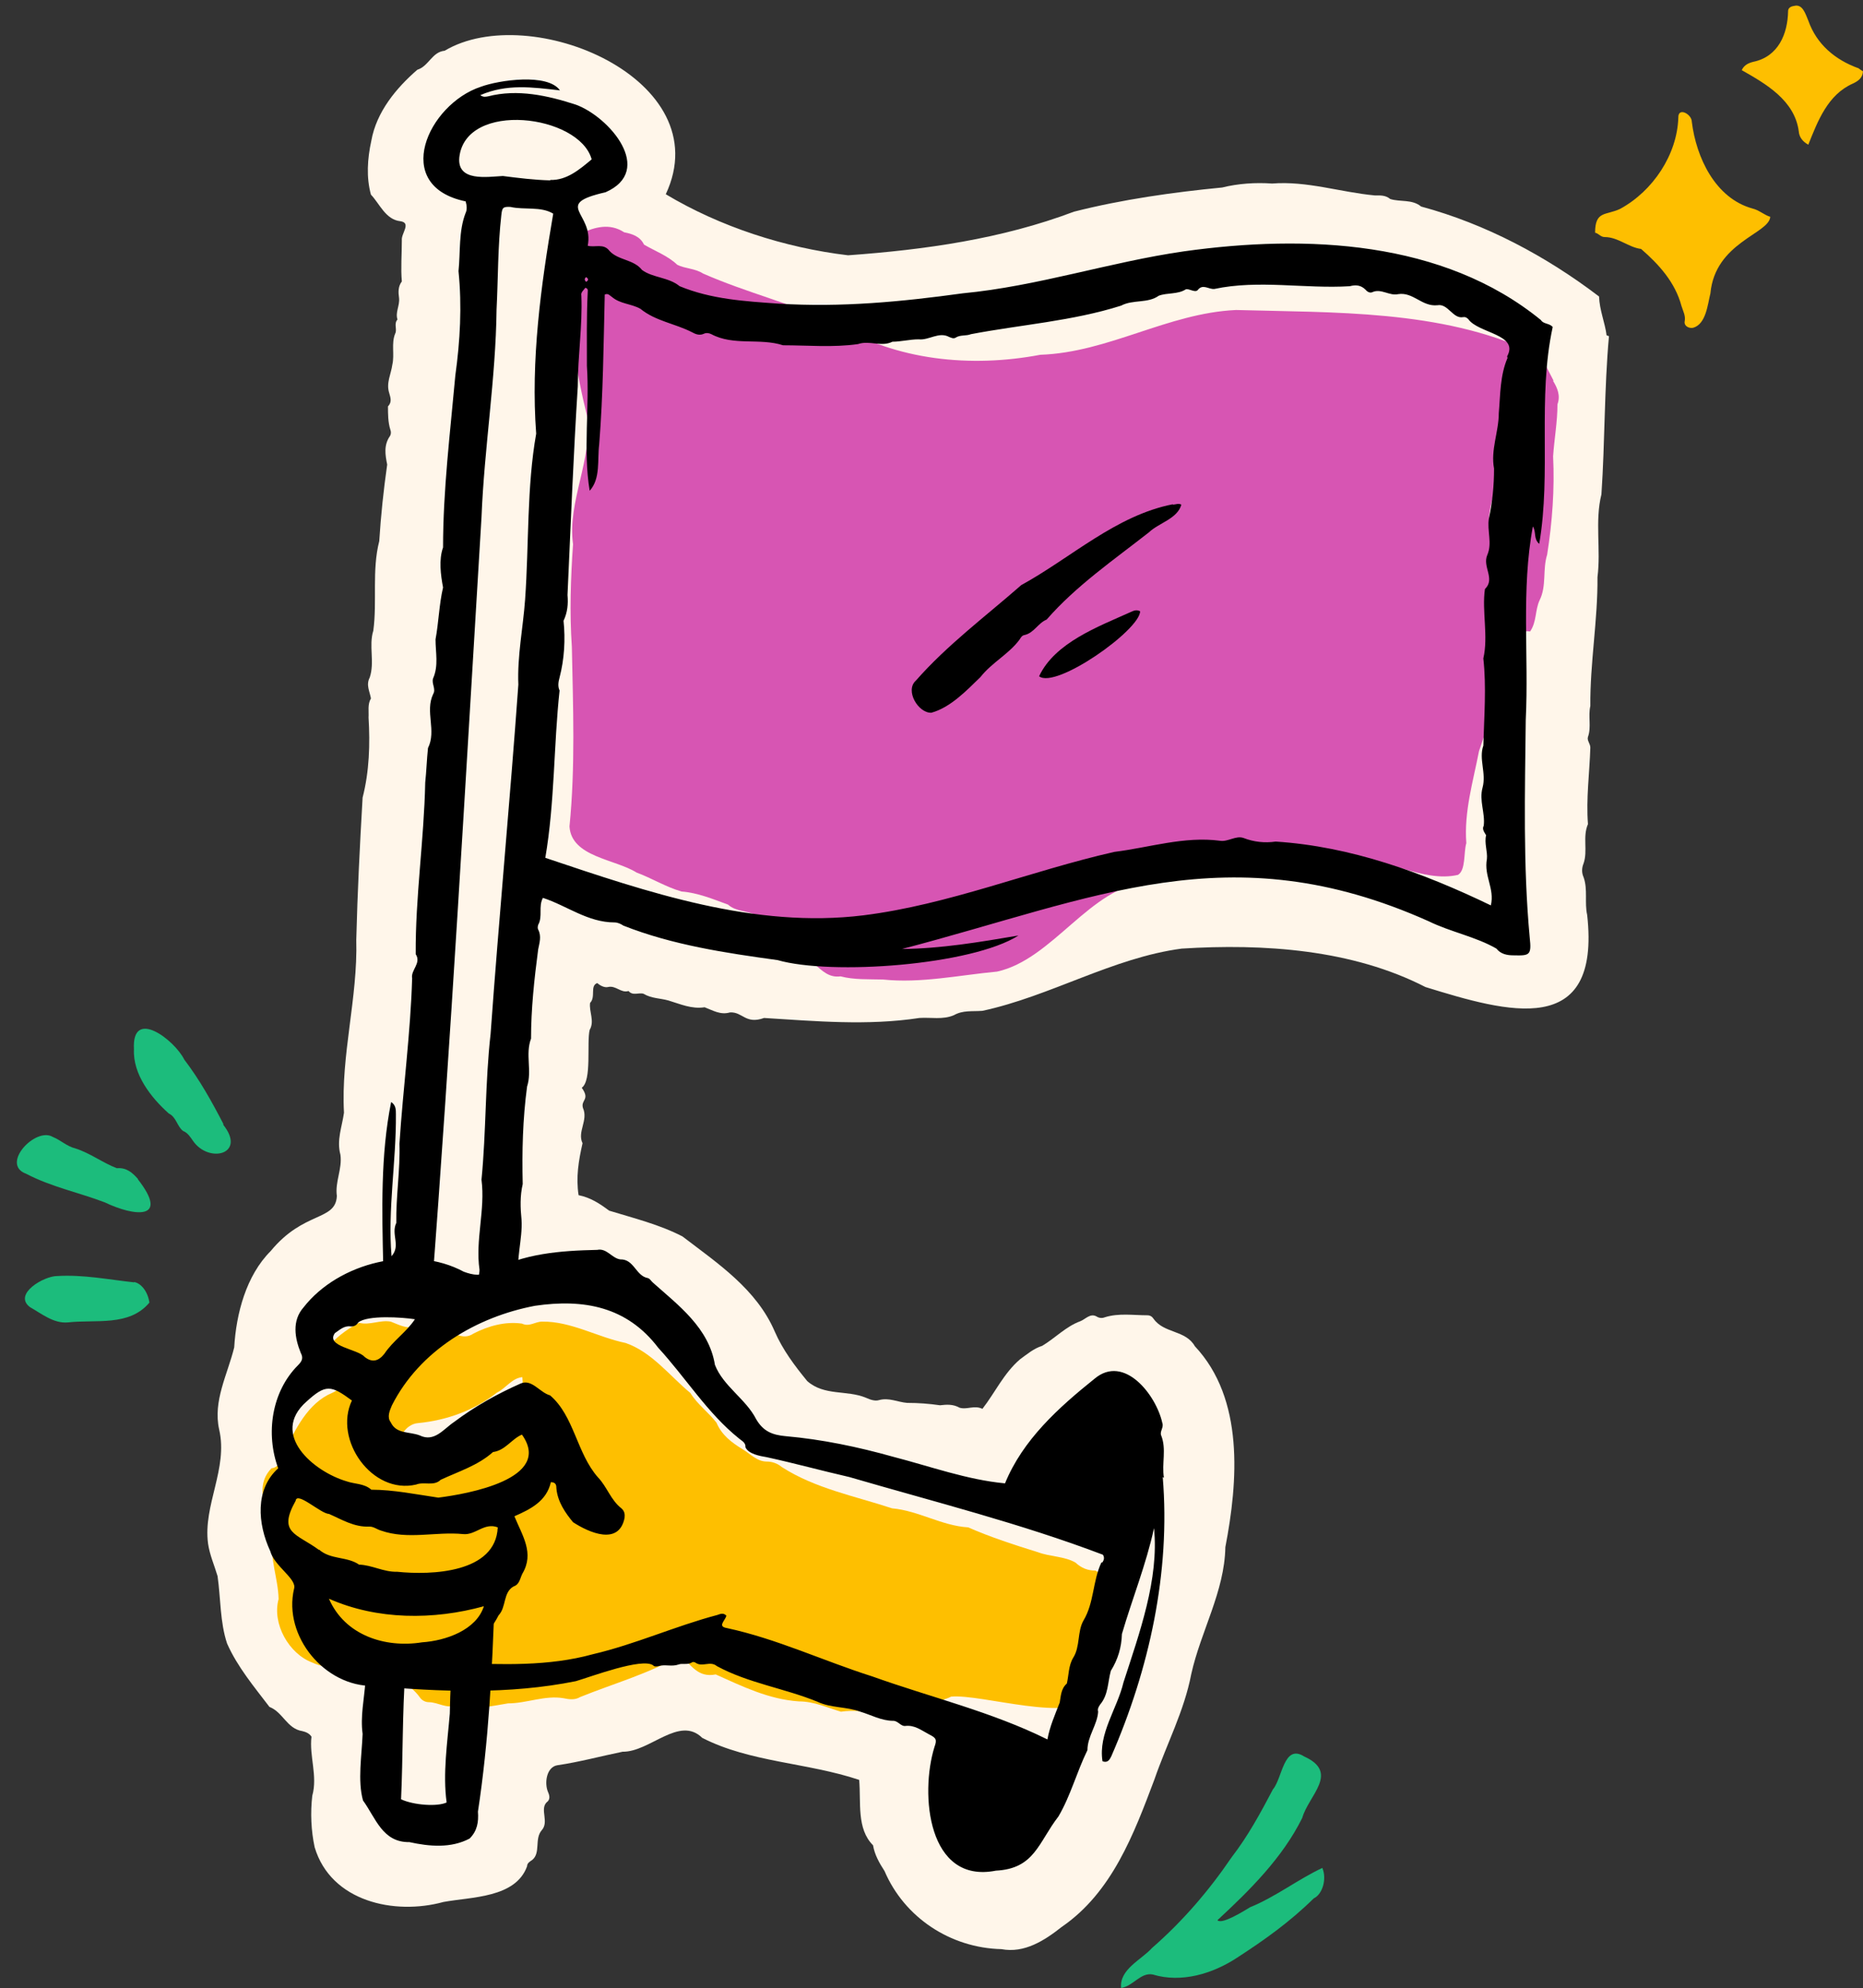
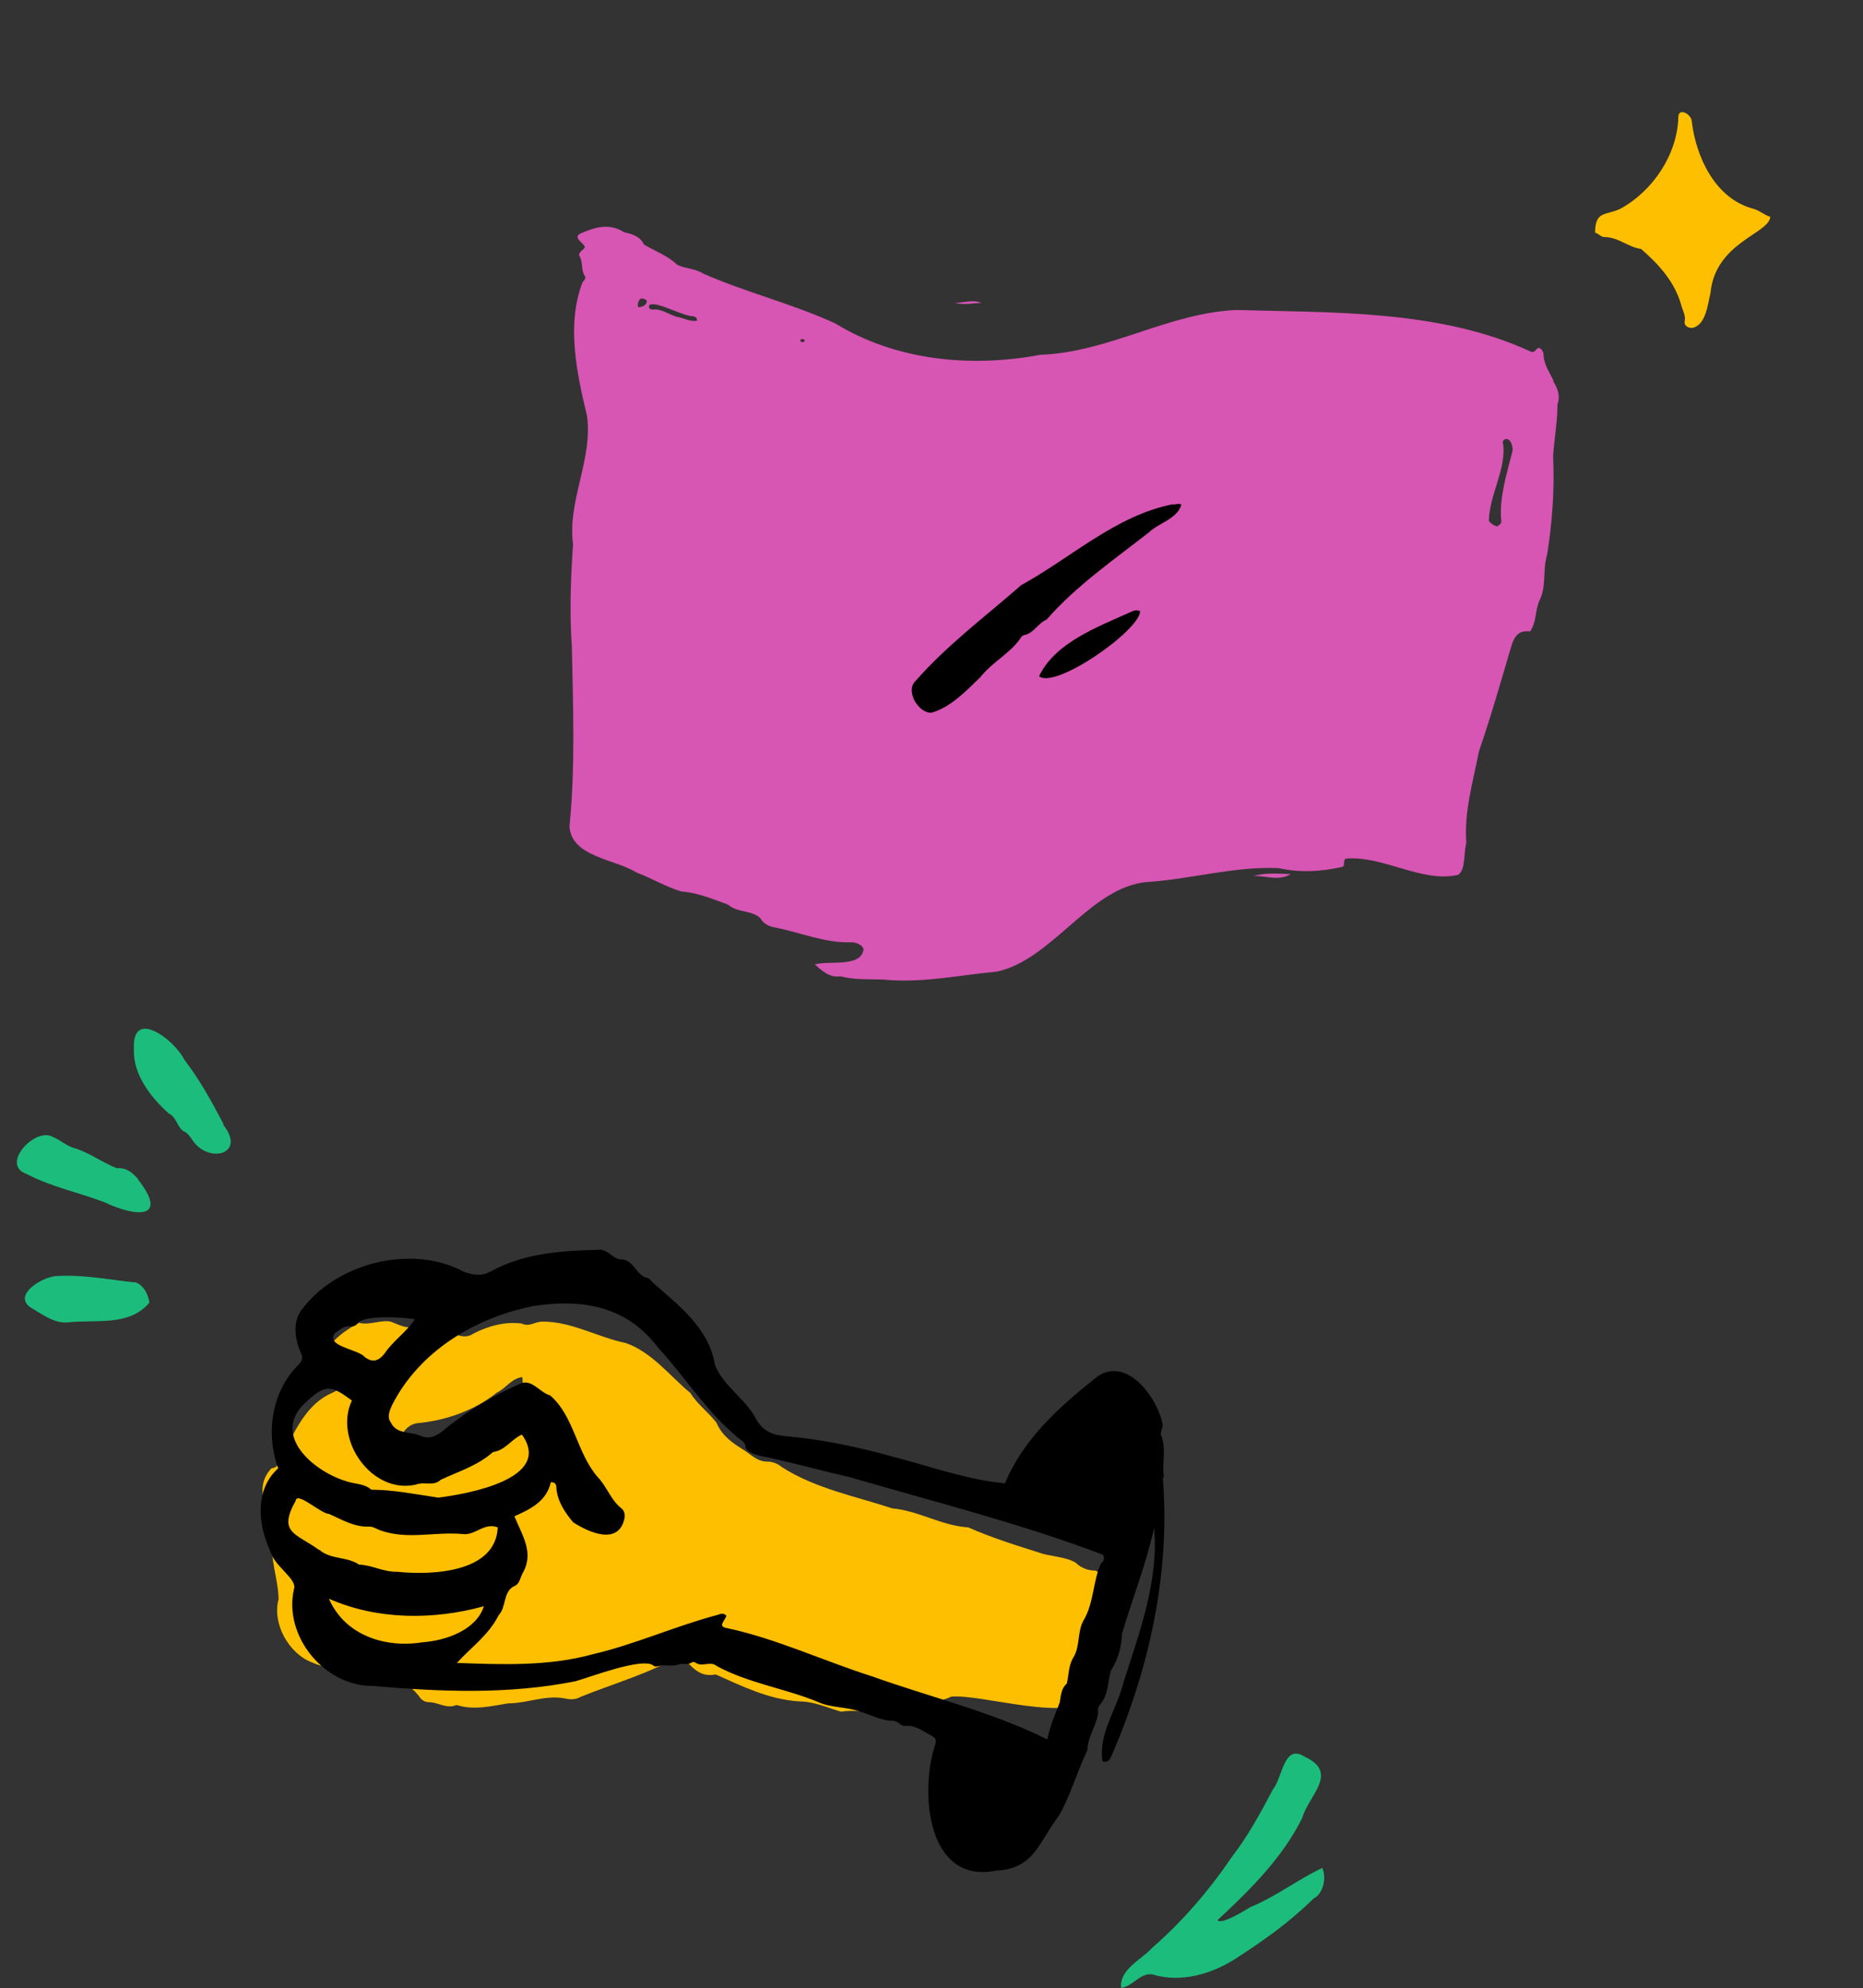
<svg xmlns="http://www.w3.org/2000/svg" fill="#000000" height="501.5" preserveAspectRatio="xMidYMid meet" version="1" viewBox="-4.3 -1.4 470.1 501.5" width="470.1" zoomAndPan="magnify">
  <rect x="-4.3" y="-1.4" width="470.1" height="501.5" fill="#333333" stroke="none" />
  <g id="change1_1">
-     <path d="m401.1,83.2c-.4-3.2-1.8-6.4-1.9-9.8-13.4-10.2-28.6-18.3-44.9-22.7-2.3-1.9-5.3-1.1-7.8-1.9-1.2-1-2.5-.9-3.9-.9-8.6-.8-17.1-3.7-25.9-3-4.2-.3-8.6,0-12.6,1-12.4,1.2-25.2,3-37.4,6.1-18.3,6.9-37.6,9.6-57,11-16-1.9-32.3-7.2-46-15.4,13.6-29-34.3-49-55.8-36.2-3.2.3-4,3.9-6.9,4.8-5.3,4.6-10.3,10.6-11.6,17.9-1,4.6-1.3,9.2-.1,13.6,2.2,2.3,3.7,6.3,7.4,6.7,2.9.4.2,3.1.4,4.8,0,3.5-.3,7.1,0,10.4-1,1.3-.9,2.8-.7,4.2.2,1.9-1,3.6-.4,5.4-1,1.1,0,2.5-.6,3.6-1,2.5-.1,5.2-.7,7.8-.3,2.3-1.6,4.6-.8,7.1.3,1.1.8,2.3-.3,3.4,0,1.9,0,4,.6,5.9.2.5.2,1.1-.1,1.6-1.6,2.3-1.2,4.7-.7,7.2-.9,6.3-1.6,12.9-2,19.3-1.9,7.4-.5,15.2-1.5,22.6-1.2,3.8.4,7.9-.9,11.8-1,1.9,0,3.5.3,5.3-.9,1.5-.5,3.2-.6,4.8.4,6.7.2,13.6-1.5,20.2-.7,12-1.3,23.9-1.6,35.9.4,14.7-3.9,29-3.1,43.6-.5,3.6-1.9,6.9-.9,10.6.5,3.6-1.4,6.8-.9,10.4-.3,6.4-8.3,3.7-16.7,13.9-6.2,6.2-8.7,15.8-9.2,24.3-1.7,6.9-5.4,13.5-3.8,20.7,2.3,9.9-4.1,19.1-2.8,28.8.4,2.8,1.6,5.5,2.4,8.2.8,5.6.6,11.6,2.4,17,2.6,5.9,6.9,11,10.7,16,3.4,1.3,4.4,5.5,8.3,6.1.8.2,1.7.5,2.3,1.4-.6,4.9,1.6,9.9.2,14.9-.5,4.3-.3,8.8.6,13,4.1,13.7,20.1,17.2,32.5,13.8,7.1-1.3,18.2-1,21.1-9,0-.8.7-1.2,1.3-1.6,2.2-1.8.5-5.3,2.4-7.5,1.9-2.1-.5-5.2,1.2-7,1-.7.8-1.7.4-2.6-1-2.3-.4-6.4,2.4-6.8,5.5-.8,11-2.3,16.4-3.4,6.9.1,14.3-9.2,20.1-3.5,12.1,6.2,26.4,6.2,39.6,10.6.5,5.7-.7,12.3,3.5,16.5.4,2.4,1.6,4.5,2.9,6.5,5,11.7,16.6,19.4,29.5,19.7,5.8,1.1,10.9-2.2,15.2-5.6,12.7-8.7,18.2-23.4,23.4-37.2,3.1-9,7.5-17.2,9.3-26.6,2.4-10.8,8.4-20.8,8.6-32,3.2-16.6,4.8-37.4-7.7-50.7-2.3-4.1-7.8-3.2-10.4-6.9-.4-.6-.9-.9-1.6-.9-3.5,0-7.2-.6-10.7.5-.7.3-1.5.2-2.1-.2-1.6-.9-2.8.7-4.1,1.2-3.6,1.3-6.4,4.3-9.6,6.2-2.2.7-3.8,2.1-5.6,3.4-4.1,3.5-6.3,8.4-9.5,12.5-2.1-1-3.9.3-5.8-.3-1.6-.9-3.2-.8-4.9-.6-2.8-.4-5.4-.6-8.3-.6-2.4-.2-4.6-1.4-7.1-.7-1,.3-2.2-.1-3.3-.6-4.8-2-10.5-.4-14.8-4.2-3.2-3.9-6.2-7.9-8.2-12.5-4.6-10.7-14.4-17.2-23.3-24-5.8-3-12.3-4.6-18.5-6.5-2.4-1.8-4.7-3.3-7.7-3.9-.7-4.5,0-8.7,1-13.1-1.4-2.9,1.5-5.8.1-8.9-.6-2.1,1.9-2-.3-5.1,2.6-1.8,1.2-11.4,2-14.6,1.3-2.2-.2-4.6.1-6.8,1.5-1.5-.1-4.3,1.8-5,.7.6,1.8,1.2,2.7,1,2-.5,3.3,1.6,5.2,1,1.1,1.3,2.6.3,3.8.7,2,1.2,4.2,1.1,6.3,1.7,3,.9,5.8,2.2,9.1,1.7,2.1.8,4,2,6.4,1.3,3.2-.2,3.9,3.1,8.6,1.4,13,.8,26.1,2,39.2,0,2.9-.2,5.9.5,8.7-.7,2.3-1.3,4.6-.9,7.2-1.1,17.2-3.7,32.9-13.4,50.3-15.7,20.7-1.3,43,.2,61.5,9.7,20.7,6.4,44.3,13.2,40.8-18.2-.7-3.1.2-6.4-.9-9.5-.5-1.1-.5-2.3,0-3.5,1.1-3.2-.3-6.7,1.1-9.9-.5-6.4.4-12.9.6-19.3,0-1-.9-1.8-.6-2.7.9-2.5,0-5.2.6-7.8-.1-10.8,1.9-21.7,1.8-32.5.9-7-.7-14.1,1-20.9.9-13.4.7-26.6,1.9-39.9Z" fill="#fff6ea" />
-   </g>
+     </g>
  <g id="change2_1">
    <path d="m276,399.2c-1.3-1.3-2.2-3.6-3.9-4.4-1.9,0-3.5-.6-5-2-2.7-1.6-6.5-1.5-9.4-2.6-6.1-1.9-12-3.8-17.7-6.3-6.7-.4-12.5-4.2-19.2-4.8-9.4-3.1-19.4-5-27.8-10.4-1.1-.9-2.4-1.4-3.8-1.4-2.5,0-4.1-1.9-6.1-3.1-2.8-1.7-5.3-3.6-6.6-6.7-2-2.6-4.8-4.6-6.6-7.5-5.2-4.3-9.7-10.3-16.3-12.6-7.2-1.5-13.8-5.5-21.1-5.4-1.8,0-3.2,1.4-5.1.5-4.2-.6-8.5.6-12.2,2.5-2.8,1.9-5.1-.5-7.7-.8-2.4.8-4.5-.7-6.8-.9-2.4.6-4.3-.5-6.4-1.3-2.7-.5-5.3,1-8,.3-4.7,2.5-10.8,7.1-9.6,13.2,1.8.8,3.9.9,5.1,2.6-.8,1.4-2.2,1.8-3.4,2.4-5.8,3.1-8.7,9.8-11.5,15.5-.6,1.3-.9,2.8-2.7,3-5,5.2-.2,11.7.3,17.5-.8,5.3,1.4,10.3,1.5,15.5-1.7,6.2,2.6,13.8,8.5,16,9.2,4.3,8.8-7.8,16.4-1.6,2.3,4.9,7.9,6.2,10.9,10.6.5.6,1.3,1,2.1,1,2.4,0,4.5,1.8,7,.7,4.3,1.4,8.7.3,13-.4,4.7,0,9.3-2.1,14-1.3,1.4.3,2.9.5,4.2-.3,8.4-3.4,17.4-5.9,25.3-10.5,2.7,2.4,4.4,5.7,8.9,4.8,6.7,3,13.4,6.3,21,6.8,3.8,0,7.2,1.6,10.6,2.6,3.2-.5,6.3.1,9.4,0,2.8,0,5.6.9,8.4-.7,2.9-1.9,6.9-1.5,10-3.1,7.9-.7,30.3,6.8,35.8,0-2.6-6.2,3.2-11.1,2.1-17.3-.1-3.3,4-6.6,2.4-10.1Zm-150.9-45.3c-4.1,5-22.3,17.3-27.4,10.5-2.4-2.6.4-6.6,3.5-6.8,7.2-.7,14.2-3.2,19.9-7.7,2.4-1.2,3.7-3.6,6.4-3.9.4,3.1-.3,5.7-2.4,8Z" fill="#febf00" />
  </g>
  <g id="change3_1">
    <path d="m387.7,94.6c-1-2.1-2.4-4-2.5-6.4,0-.7-.3-1.4-1-1.8-.9-.2-.9,1.1-2,1-23-10.7-49.9-9.9-74.6-10.6-17.3.8-32.1,10.7-49.4,11.3-17.4,3.3-36.4,1.5-51.7-7.9-10.9-5-22.5-7.8-33.4-12.6-2-1.3-4.5-1.2-6.5-2.2-2.4-2.3-5.7-3.5-8.4-5.1-1-2.1-3-2.7-5-3.1-3.7-2.4-7.4-1.3-11,.3-2.1,1,.7,2.3,1.1,3.4-.3.8-1.4,1-1.5,2.1,1.1,1.5.4,3.6,1.5,5.3.3.5-.2,1.1-.6,1.5-4.1,10.5-1.5,22.9,1.1,33.6,1.6,11-5,21.6-3.5,32.5-.6,8.7-.9,17.2-.3,25.9.3,15.1.9,30.3-.6,45.3.5,7.7,11.5,8.2,16.9,11.6,3.8,1.4,7.5,3.7,11.4,4.8,4,.3,7.9,1.9,11.7,3.3,2.3,2.1,6.3,1.4,8.2,3.5.8,1.3,1.9,1.9,3.3,2.2,6.4,1.2,13.1,4.1,19.6,3.8,1.5,0,3,.9,3.1,1.8-.7,4.7-8.7,2.7-12.3,3.8,1.9,1.6,3.6,3.4,6.5,3,3.4.9,7.1.7,10.7.8,9.6,1,19.2-1.1,28.8-2,14.1-3.1,23.5-21.4,37.9-22.6,10.9-.7,22-4,33.1-3.5,5.5,1.2,10.6.9,16.1-.3.9-.4,0-1.5.9-2.1,9.5-.8,19.2,6.2,28.3,4.1,2-1.2,1.4-5.7,2.1-8-.6-7.9,1.7-15.5,3.2-23.2,3-8.7,5.5-17.5,8.1-26.3.8-2.7,1.9-4.3,4.8-3.9,1.7-2.5,1.2-5.3,2.4-7.9,1.8-3.6.7-7.7,1.9-11.5,1.3-8.3,1.9-16.5,1.5-24.8.3-4.4,1.1-8.7,1.1-13.1.8-2.2,0-4.1-1.1-5.9Zm-230.9-18.4c-.4-.8,0-1.5.4-2.2.7-.2,1.3,0,1.7.5,0,.9-.7,1.5-2.1,1.6Zm10.1,2.4c-2.2-.4-4.1-2.2-6.5-1.9-.6,0-1.1-.3-.9-1.1,1.6-1.3,8.4,2.8,11.2,2.8.4.1.9.3.9,1.1-1.7.3-3.2-.6-4.7-.9Zm30.9,6.2c-.5-.6.4-.9,1-.4-.2.6-.6.6-1,.4Zm179.5,27.8c-1.4,5.6-3.3,11.4-2.8,17.2.2.7-.3,1.2-1.1,1.6-.8-.3-1.4-.6-2-1.4.1-6.5,4.4-13,3.6-19.4-.2-.5-.1-1,.5-1.2,1.5-.4,2.1,2.2,1.8,3.3Z" fill="#d755b3" />
  </g>
  <g id="change3_2">
    <path d="m311.9,219.6c3.2-.2,6.4,1.4,9.5-.5-3.2-.1-6.3-.4-9.5.5Z" fill="#d755b3" />
  </g>
  <g id="change3_3">
    <path d="m243.3,75c-2.2-.9-4.3,0-6.7,0,2.5.6,4.6.1,6.7,0Z" fill="#d755b3" />
  </g>
  <g id="change4_1">
    <path d="m329.4,469.8c-6.2,2.9-11.8,7.3-18.2,9.9-1.5.9-7.2,4.5-8.3,3.3,8.1-7.5,16.4-15.7,21.4-25.8,1.6-5.7,9.5-11.4.5-15.5-5.2-3.3-5.5,5.5-7.9,8.3-3.1,5.9-6.3,11.8-10.4,17.1-5.7,8.4-12.4,16.2-20.1,22.9-2.7,3-8.3,5.4-7.8,10.1,3.1-.5,4.9-4,8-3.4,7.2,2.2,15.1-.2,21.2-4.2,7.1-4.6,13.4-9.1,19.4-15,2.3-1.1,3.3-5,2.2-7.6Z" fill="#1cbc7c" />
  </g>
  <g id="change4_2">
    <path d="m52.1,282.2c-2.9-5.6-6-11.2-9.9-16.3-2.4-4.9-13.3-13.3-12.7-2.6-.3,6.3,4.3,12.2,8.8,16.2,1.9.9,2.1,3.3,3.6,4.4,1.2.5,1.8,1.5,2.5,2.5,4,5.8,13.6,3.4,7.6-4.1Z" fill="#1cbc7c" />
  </g>
  <g id="change4_3">
    <path d="m30.5,296c-1.4-1.6-2.9-2.9-5.3-2.7-3.5-1.3-6.7-3.8-10.5-5-2.1-.5-3.7-2.1-5.7-2.9-4.3-2.6-13.3,6.9-6.7,9.3,6.3,3.3,13.2,4.7,19.8,7.2,7.5,3.6,16.5,4.6,8.4-5.8Z" fill="#1cbc7c" />
  </g>
  <g id="change4_4">
    <path d="m29.6,322.1c-6.5-.7-12.9-2-19.5-1.6-3.3,0-11.1,4.5-6.9,7.8,3,1.7,6,4.2,9.6,3.9,7.1-.8,15.5,1.1,20.6-5-.4-2.8-2.1-4.9-3.9-5.2Z" fill="#1cbc7c" />
  </g>
  <g id="change2_2">
    <path d="m437.9,51.2c-9.4-2.6-14.2-12.9-15.3-21.9,0-1.9-3.5-3.8-3.4-1-.3,9.3-6.4,18.5-14.7,23-3.6,1.7-6.3.4-6.3,6,.9.2,1.4,1.1,2.4,1.1,3.4,0,6,2.6,9.2,3,4.5,3.9,8.6,8.4,10.2,14.4.4,1.3,1.1,2.5.8,3.9-.2,1,.9,1.8,2.1,1.6,3.3-.9,3.7-5.9,4.4-8.7,1.2-12.9,14.8-15,15.1-19.3-1.6-.5-2.8-1.7-4.5-2.1Z" fill="#febf00" />
  </g>
  <g id="change2_3">
-     <path d="m464.6,15.8c-5.8-2.1-10.5-6-12.6-12-.7-1.6-1.4-4.3-3.6-3.7-.8.1-1.5.5-1.5,1.3-.1,5.8-2.5,11.5-8.8,12.8-1.2.3-2.3.8-2.9,2.1,6,3.4,13.4,7.6,14.4,15.5.1,1.3.9,2.5,2.4,3.3,2.4-6,4.9-12.6,11.2-15.4,1.3-.6,2.5-1.4,2.6-3.1-.5-.3-.9-.6-1.3-.9Z" fill="#febf00" />
-   </g>
+     </g>
  <g id="change5_1">
-     <path d="m384.6,79.4c-24.7-20.2-59.3-21.7-90.1-17.4-18.8,2.7-36.9,8.8-55.9,10.6-15.2,2.1-30.7,3.6-46.4,2.6-8.6-.6-17-1.1-25-4.4-2.8-2.3-6.8-2.1-9.5-4.1-2.1-2.7-6-2.4-8.2-4.8-1.5-2-3.6-.8-5.5-1.3,1.7-8.3-9.1-10.4,4.5-13.5,12.5-5.5,1-19-7.5-22.1-7.1-2.3-14.7-4-22.1-2.1-.6.1-1.2.3-2-.3,6.7-2.9,13.1-2,20.1-1.2-3.1-4.4-15.4-2.6-20-.9-13.3,4.4-22.7,25-3.8,28.9.3,1,.4,2.1,0,2.9-1.8,4.6-1.3,9.9-1.8,14.7.9,8.9.4,17.6-.8,26.3-1.3,14.4-3.1,28.9-3.1,43.4-1.1,3.1-.6,6.9,0,10.1-1,4.3-1.1,8.8-1.9,13.1,0,3.3.8,6.6-.6,9.8-.5,1.3.8,2.7,0,4-2.1,4.4.9,9.2-1.3,13.6-.3,2.8-.4,5.9-.7,8.7-.3,14.5-2.5,28.9-2.4,43.3,1.5,2.3-1.3,4-.9,6.1-.4,13.7-2.3,27.8-3.2,41.7.2,6.7-.9,13.3-.8,20-1.4,2.9,1.2,5.7-1.2,8.4-1-11.8,1.2-23.9,1.1-35.8,0-1.2,0-2.3-1.2-3.1-2.7,13.4-2.3,27.5-2,41.2.7,2.3-1.2,7.3,1.9,7.9.8-.8,0-2,.7-2.9,3.2.9,6.4,2.2,9.5,3.4,5-65.2,8.7-131.2,12.7-197.1.7-17.6,3.6-35,3.8-52.4.4-7.9.3-15.9,1.2-23.8.2-1.9.4-2.2,2.3-2.1,3.5.8,7.7-.2,10.8,1.7-3.1,18.1-5.7,37-4.3,55.5-2.4,13.5-1.8,27.9-2.8,41.9-.5,7-2,14.2-1.7,21.4-2.1,29.3-4.9,58.8-7,88.1-1.4,12.3-1.1,24.6-2.3,36.8,1,7.6-1.6,15.2-.5,22.7,0,2.5-1.7,4.5-.7,7.1,3.5-.3,11.5.2,10.7-4.9-.9-4.9.9-9.8.6-14.8-.3-3-.4-6,.3-9-.2-8.2,0-16.4,1.1-24.6,1.3-4-.5-8.1,1-12.1,0-7.4.8-14.9,1.8-22.5.3-1.6.9-3.3,0-5-.2-.4-.1-.8,0-1.2,1.2-2.1,0-4.6,1.2-6.8,6.1,2,11.3,6.2,18.1,6.2.8,0,1.6.4,2.2.8,12.4,4.9,25.8,6.9,38.9,8.7,13.6,3.9,49,1.3,60.8-6.2-10,1.7-19.6,3.3-29.4,3.4,48.7-12.7,82.6-29.5,132.9-7,5.5,2.7,11.9,3.9,17.1,6.9,1.1,1.4,2.7,1.7,4.3,1.7,4.1.1,4.6,0,4.1-4.5-1.7-18.3-1.2-36.6-1-54.9.8-16.3-1.2-32.8,1.8-48.8.9,1.4.1,3.1,1.6,4.4,3.1-18.1-.5-36.7,3.4-54.7-.8-1-2.4-.7-3-1.8ZM94.9,319.3c-.5-.7-.5-1.3,0-2,.6.7.6,1.3,0,2Zm48.7-250.8c.6.4.7.8,0,1.2-.4-.4-.5-.7,0-1.2Zm-9.1-24.4c-4-.1-8-.6-11.9-1.1-4,.2-11.6,1.5-11-4.7,1.6-14.4,30.3-10.8,33.4.5-3.1,2.6-6.3,5.3-10.4,5.2Zm241.6,44.8c-1.9,4.4-1.8,9.3-2.2,13.9,0,4.7-2.1,9.3-1.2,14,0,4.2-.4,8.5-1.3,12.6-.5,3.1.9,6.2-.4,9.2-1.3,3,2.1,6-.6,8.6-.8,5.5.9,11.9-.4,17.5.8,7.2.2,14.6,0,22-1.2,3.4.8,6.9-.2,10.6-.9,3.3.7,6.4.3,9.6-.5.9.2,1.7.6,2.4-.5,2,.4,4.1.2,6-.8,4.3,2,7.4,1,11.7-17.2-8.3-35.4-14.9-54.3-16.1-2.8.4-5.5.1-8.1-.9-1.9-.7-3.9,1-5.9.7-9.1-1.2-17.8,1.7-26.7,2.8-21.2,4.8-41.7,13.3-63.3,16-27.5,3.4-54.4-5.8-80.3-14.5,2.4-14,2.1-28.4,3.6-42.2-.5-1.1-.3-2.2,0-3.3,1.2-4.6,1.5-9.6,1-14.3,1-2.1,1.2-4.2,1-6.5.8-17.6,1.5-35.4,2.6-52.7,0-7.6,1.2-15.2.9-22.8-.2-.9.6-1.4,1-2,.8.2.6.7.6,1.2-.3,6.2-.2,12.3-.2,18.5.7,10.5-1,21.3.7,31.5,2.8-3.1,1.9-7.8,2.4-11.7,1-12.6,1.1-25.2,1.4-37.8.9-.4,1.3.3,1.8.6,2.1,1.8,4.9,1.7,7.2,3,3.8,3.1,8.7,3.7,13,5.9.9.5,1.9.9,3,.4.6-.3,1.3-.2,1.9.1,5.6,3,12.2.9,18.1,2.8,6.2,0,12.6.6,18.9-.3,2.9-1,5.9.8,8.7-.6,2.1,0,4.4-.6,6.6-.6,2.6.3,5.1-2,7.7-.6.5.2,1.1.5,1.6.2,1.2-.8,2.7-.4,3.9-.9,12.6-2.4,25.6-3.3,37.9-7.2,3-1.6,6.7-.5,9.5-2.5,2.1-.8,4.8-.3,6.8-1.6.8-.3,2.3.9,3,.2,1.3-1.7,2.7-.2,4.2-.3,11.2-2.4,22.9,0,34.2-.7,1.5-.4,2.8-.3,4,.9.4.5,1.1.9,1.7.6,2.2-1,4.3,1,6.5.5,3.8-.6,6,3.2,9.9,2.8,2.7-.5,3.9,3.5,6.5,3,.5-.1.9.1,1.3.5,2.5,3.6,12.9,3.8,9.8,9.4Z" fill="#000000" />
-   </g>
+     </g>
  <g id="change5_2">
-     <path d="m119.4,403c-1.6,4.7-7.2,6.7-9.3,10.8-.5,5.7-.8,11.3-.9,17.1-.6,7.3-1.8,15.1-.8,22.4-2.3,1.1-8.3.7-11.5-.8.5-10.8.3-21.7,1.1-32.7-3.1-.1-4.9,2.9-8.1,2.3-.7-.1-1.4.2-2,.8-.3,4.3-1.3,8.7-.7,13.1-.2,5.4-1.3,11.8.1,16.8,3.2,4.4,4.9,10.6,11.7,10.5,5,1.1,10.5,1.6,15.2-.9,1.9-1.9,2.3-4.1,2.1-6.8,2.7-17.7,3.6-35.5,4.2-53.4-.8.2-1.1.5-1.2.9Z" fill="#000000" />
+     <path d="m119.4,403Z" fill="#000000" />
  </g>
  <g id="change5_3">
    <path d="m291.7,125.8c-14.4,2.8-25.7,13.5-38.3,20.4-8.9,7.8-18.7,15.1-26.6,24.1-2.8,2.5.6,8.2,3.9,8.1,4.8-1.3,8.9-5.6,12.4-9,2.9-3.7,7.2-5.8,9.9-9.5.3-.5.6-1,1.2-1.1,2.4-.5,3.4-3,5.6-3.9,7.4-8.5,17-15.1,25.8-22,2.5-2.4,7.2-3.4,8.2-7-.8-.4-1.4,0-2.2,0Z" fill="#000000" />
  </g>
  <g id="change5_4">
    <path d="m281,153c-8.2,3.7-19.1,7.7-23.1,16.2,4.2,3.3,25.4-11.6,25.5-16.4-1-.5-1.7-.1-2.4.2Z" fill="#000000" />
  </g>
  <g id="change5_5">
    <path d="m289.4,371.4c-.6-3.6.7-7.2-.7-10.7-.4-1,.7-2,.3-3.1-1.5-7-9.6-17.5-17.1-11.2-9.1,7.3-18.1,15.4-22.6,26.4-9.6-.9-18.9-4.3-28.2-6.7-8.9-2.5-18-4.4-27.1-5.2-3.4-.3-5.7-1.2-7.5-4.3-2.6-5.1-8.3-8.3-10.4-13.7-1.5-9.3-9.2-15-15.6-20.7-.5-.4-.8-1.1-1.4-1.2-3-.6-3.4-4.8-6.9-4.7-2.1-.3-3.4-2.9-5.8-2.4-9.3.2-18.6.9-26.8,5.4-2.4,1.3-4.5,1-6.9.1-12.8-6.9-31.5-2.4-40.4,9-3,3.4-2.2,7.8-.7,11.5.7,1.3.3,2.1-.7,3.1-6.7,6.7-8.2,17.3-5,26-5.9,5.3-5.2,14-2,20.9,1,3.8,6.8,7,6,9.5-2.8,12,7.8,24.7,20,24.5,16.9,1.5,34.2,2.2,51.1-1.2,3.8-1.1,16.7-6,19.5-4,.3.4.9.3,1.4.2,1.6-.5,3.3.2,5-.4,1-.4,2.4.2,3.5-.6.2-.1.7,0,.9.2,1.7,1.1,3.6-.6,5.3.8,7.9,4.3,17.1,5.6,25.4,9,3.4,1.6,7.3,1.2,10.8,2.5,2.7.8,5.3,2.3,8.3,2.3,1.2,0,1.9,1.4,3,1.3,2.4-.3,4.1,1.1,6,2.1,1.8.9,2.1,1.3,1.4,3.2-3.7,11.9-1.7,34.6,15.5,31.2,9.8-.5,10.7-7.1,15.8-13.7,3.1-5.3,4.6-11.2,7.3-16.7,0-3.5,2.5-6.4,2.7-9.7-.2-.7.1-1.2.5-1.8,2.1-2.5,1.9-5.6,2.7-8.5,1.8-2.9,2.7-5.9,2.8-9.3,2.6-8.9,6.1-17.5,8.1-26.7,1.3,12.9-3.7,26.5-7.7,38.9-1.6,6.7-6.4,12.9-5.3,19.9,1.3.5,1.8-.4,2.2-1.2,9.6-22,15-46.5,13-70.5Zm-209.2-36.5c1.2-.8,2.3-1.9,3.9-1.7.9.1,1.6-.3,2-1,2.4-1.9,11.1-1.3,14.3-.8-2.2,3.3-5.5,5.4-7.7,8.7-1.5,1.9-3.1,2.3-5,.8-1.7-2-9.9-2.6-7.5-6Zm-7.3,17.4c5-4.6,6.3-4.3,11.6-.4-4.7,9.9,5.1,23.8,16.2,21.2,2-.8,4.5.5,6.2-1.2,4.5-2.1,9.4-3.6,13.2-7,3.1-.4,4.7-3.3,7.3-4.4,8,11.2-13.9,15-21.1,15.9-5.5-.8-11.3-2-16.9-2-1.8-1.6-4.2-1.4-6.2-2.1-8.5-2.5-19.4-11.9-10.2-20.1Zm3.3,37.3c-5.7-4.2-10.5-4.2-5.9-12.4.3-2.5,6.4,3.3,8.4,3.3,3.2,1.4,6.4,3.4,10.2,3.2,1.1,0,1.9.7,2.9,1,6.8,2.4,13.9.2,20.8.9,3.1.3,5.3-3,8.7-1.7-.5,11.5-16.7,12.1-25.4,11.2-3.4.1-6.3-1.7-9.6-1.8-3-2.1-7.2-1.2-10.1-3.8Zm26,23.3c-9.4,1.5-19.5-1.8-23.5-11,12.2,5.4,26.4,5.4,39.1,1.9-1.9,6-9.6,8.7-15.6,9.1Zm171.4-20.1c-2.2,4.7-1.8,10.1-4.5,14.6-1.6,2.8-.8,6.6-2.6,9.4-1.2,2-1.1,4.4-1.6,6.5-1.5,1.3-1.5,3.2-1.8,4.8-1.2,3.1-2.5,6-3.1,9.3-14.1-7-29.4-10.6-44.2-15.9-12.3-3.9-24.1-9.5-36.7-12.2-2.4-.4-.5-1.8-.1-3.1-.7-.8-1.5-.5-2.3-.2-10.6,2.8-20.7,7.4-31.4,9.9-11.2,3.1-23,2.6-34.3,2.2,3.5-3.9,8-7,10.5-12,2-2.1,1.1-5.8,3.8-7.3,1.5-.5,1.6-2,2.2-3.2,3.1-5.2,0-9.6-2-14.5,4.1-1.8,8.1-3.8,9.2-8.6,1.3,0,1.4.8,1.4,1.6.3,3.3,2.2,6.1,4.2,8.5,4,2.6,11.6,6,13-1.1.1-.9,0-1.7-.8-2.4-2.7-2.1-3.6-5.4-5.9-7.8-5.4-6.1-6-15.5-12.1-20.7-2.6-.7-4.6-4.2-7.4-3-5.9,2.6-11.6,5.8-16.8,9.7-2.7,1.8-5,5.2-8.7,3.4-2.6-1-5.9-.3-7.3-3.3-1-1.3-.3-2.9.3-4.3,7-13.8,21.3-22.3,36.1-25.1,12.3-1.8,23.2.2,31.1,10.6,6.9,7.5,12.4,16.5,20.4,22.9.7.6,1.7,1,1.6,2.2.8,1.7,3.6,2.2,5.4,2.5,6.9,1.5,13.8,3.4,20.8,5,21.6,6.3,43.2,11.7,64,19.6.5.8.2,1.4-.1,1.9Z" fill="#000000" />
  </g>
</svg>